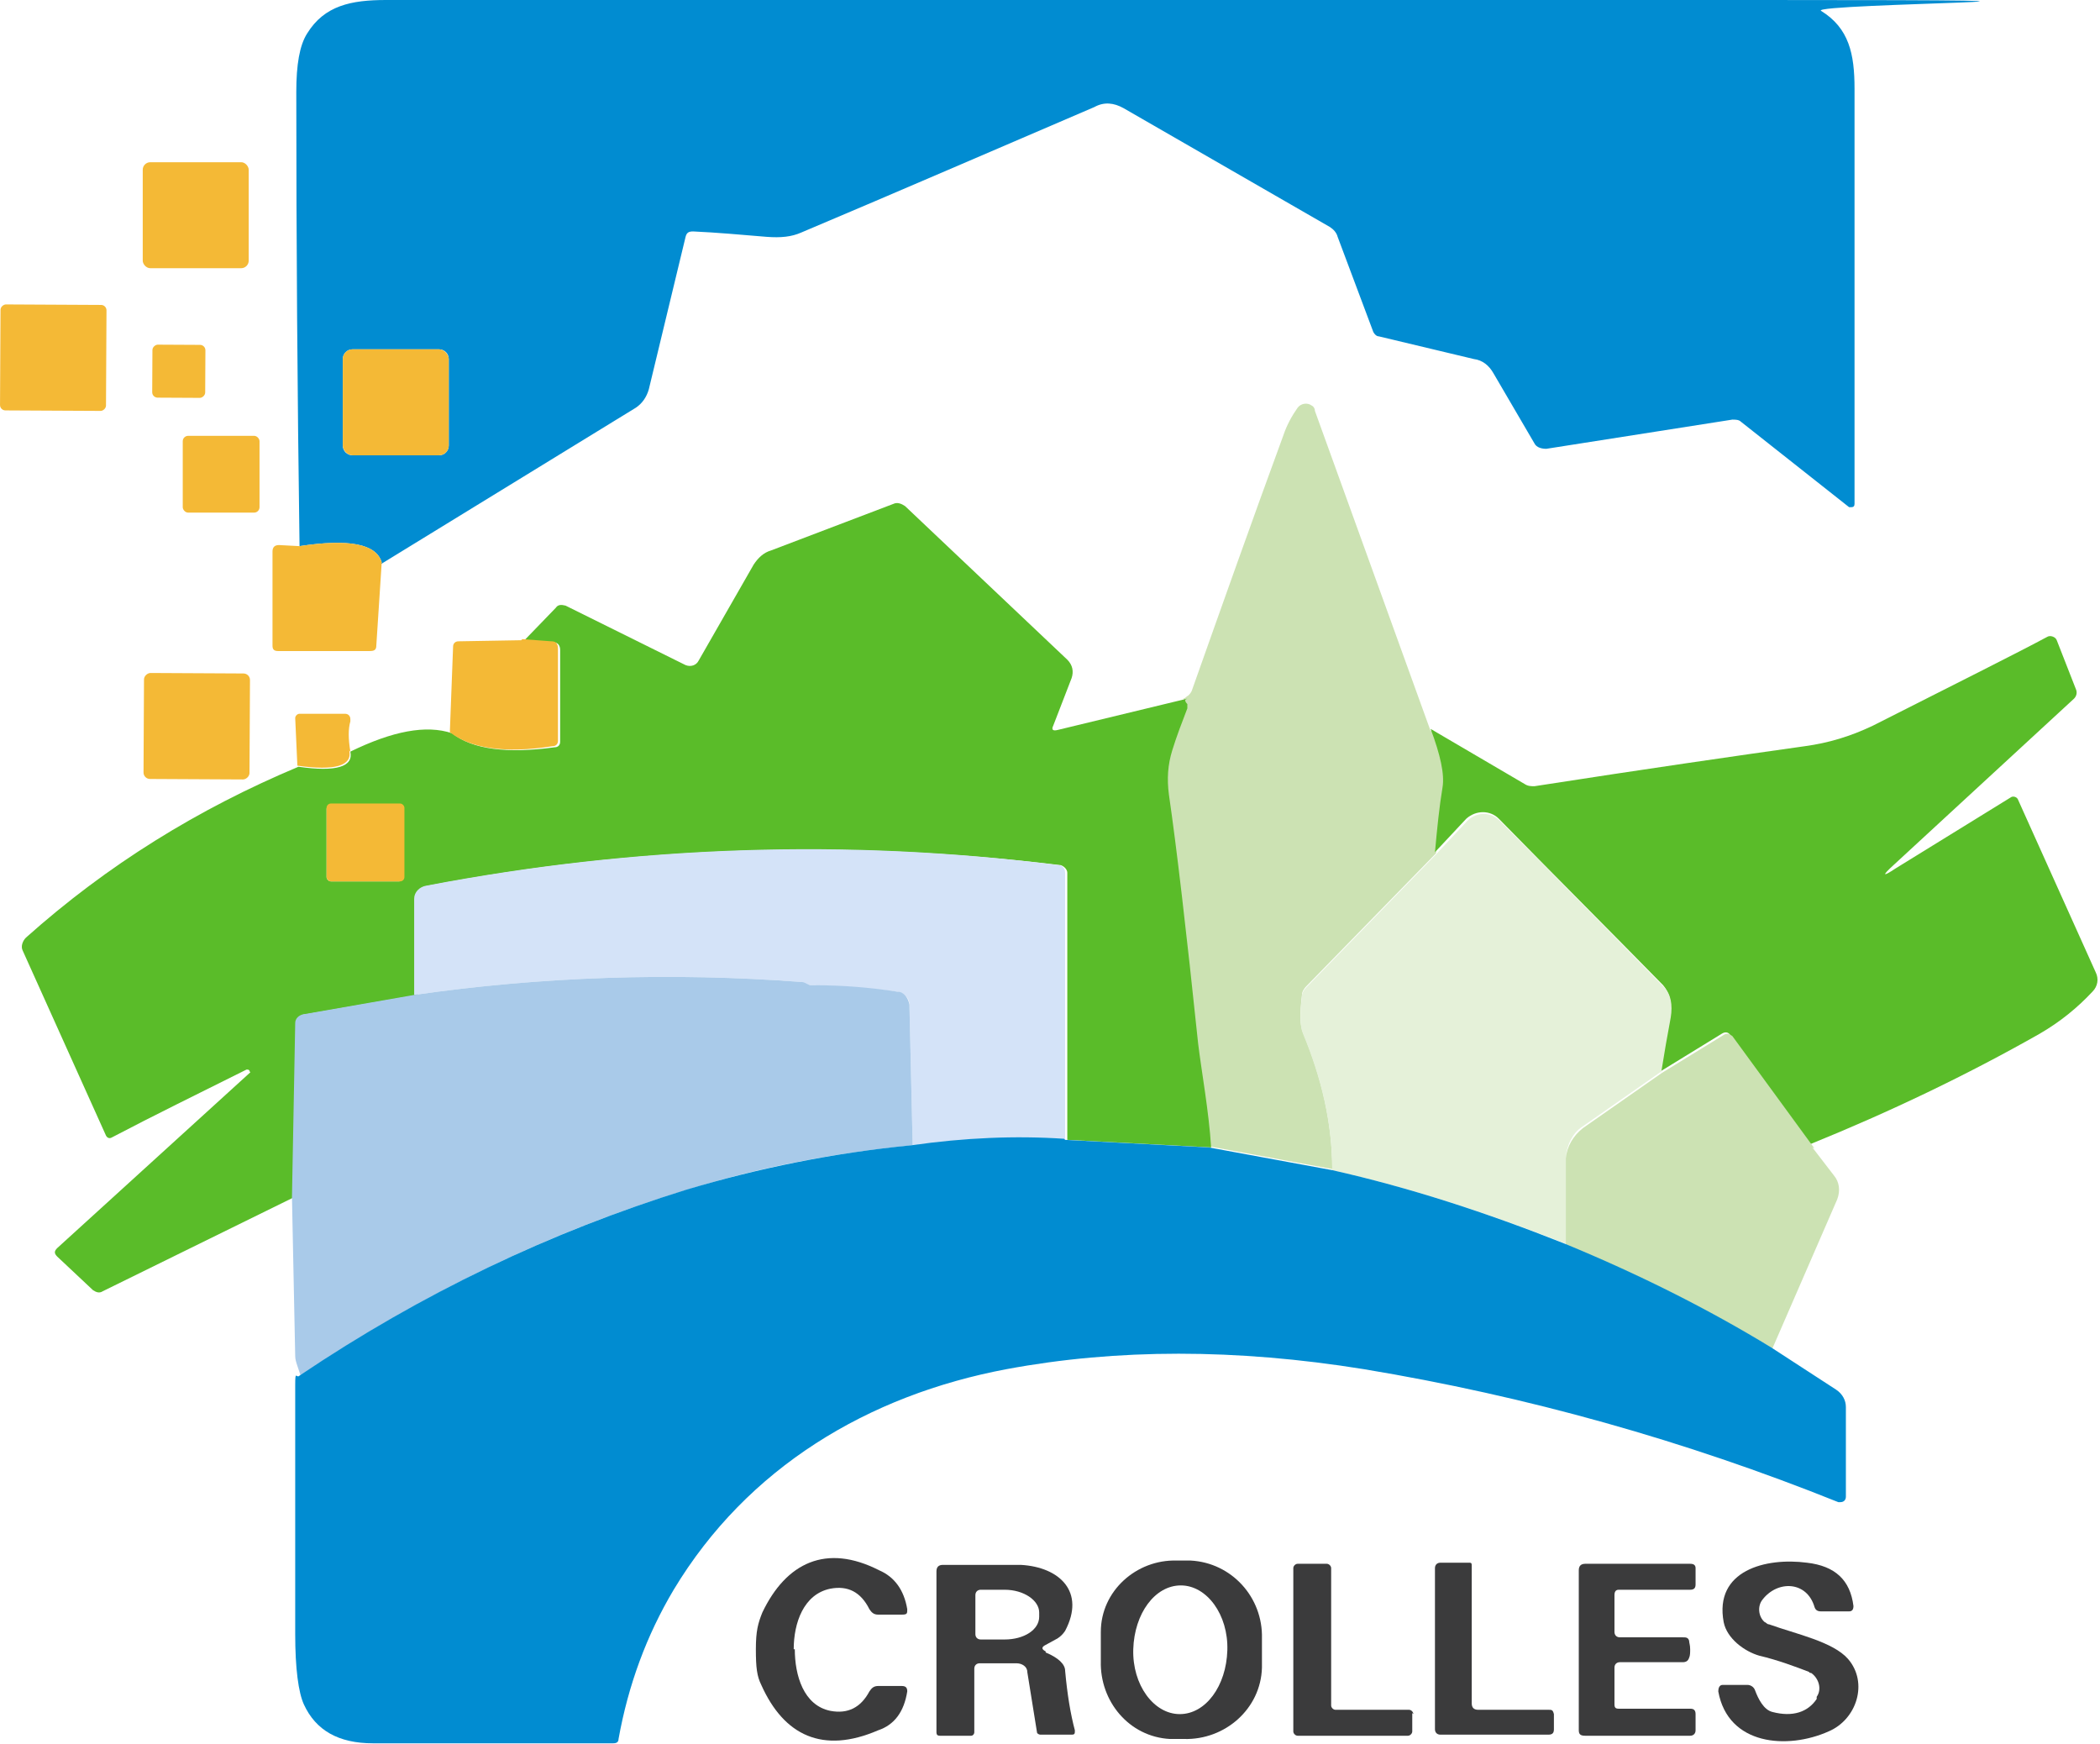
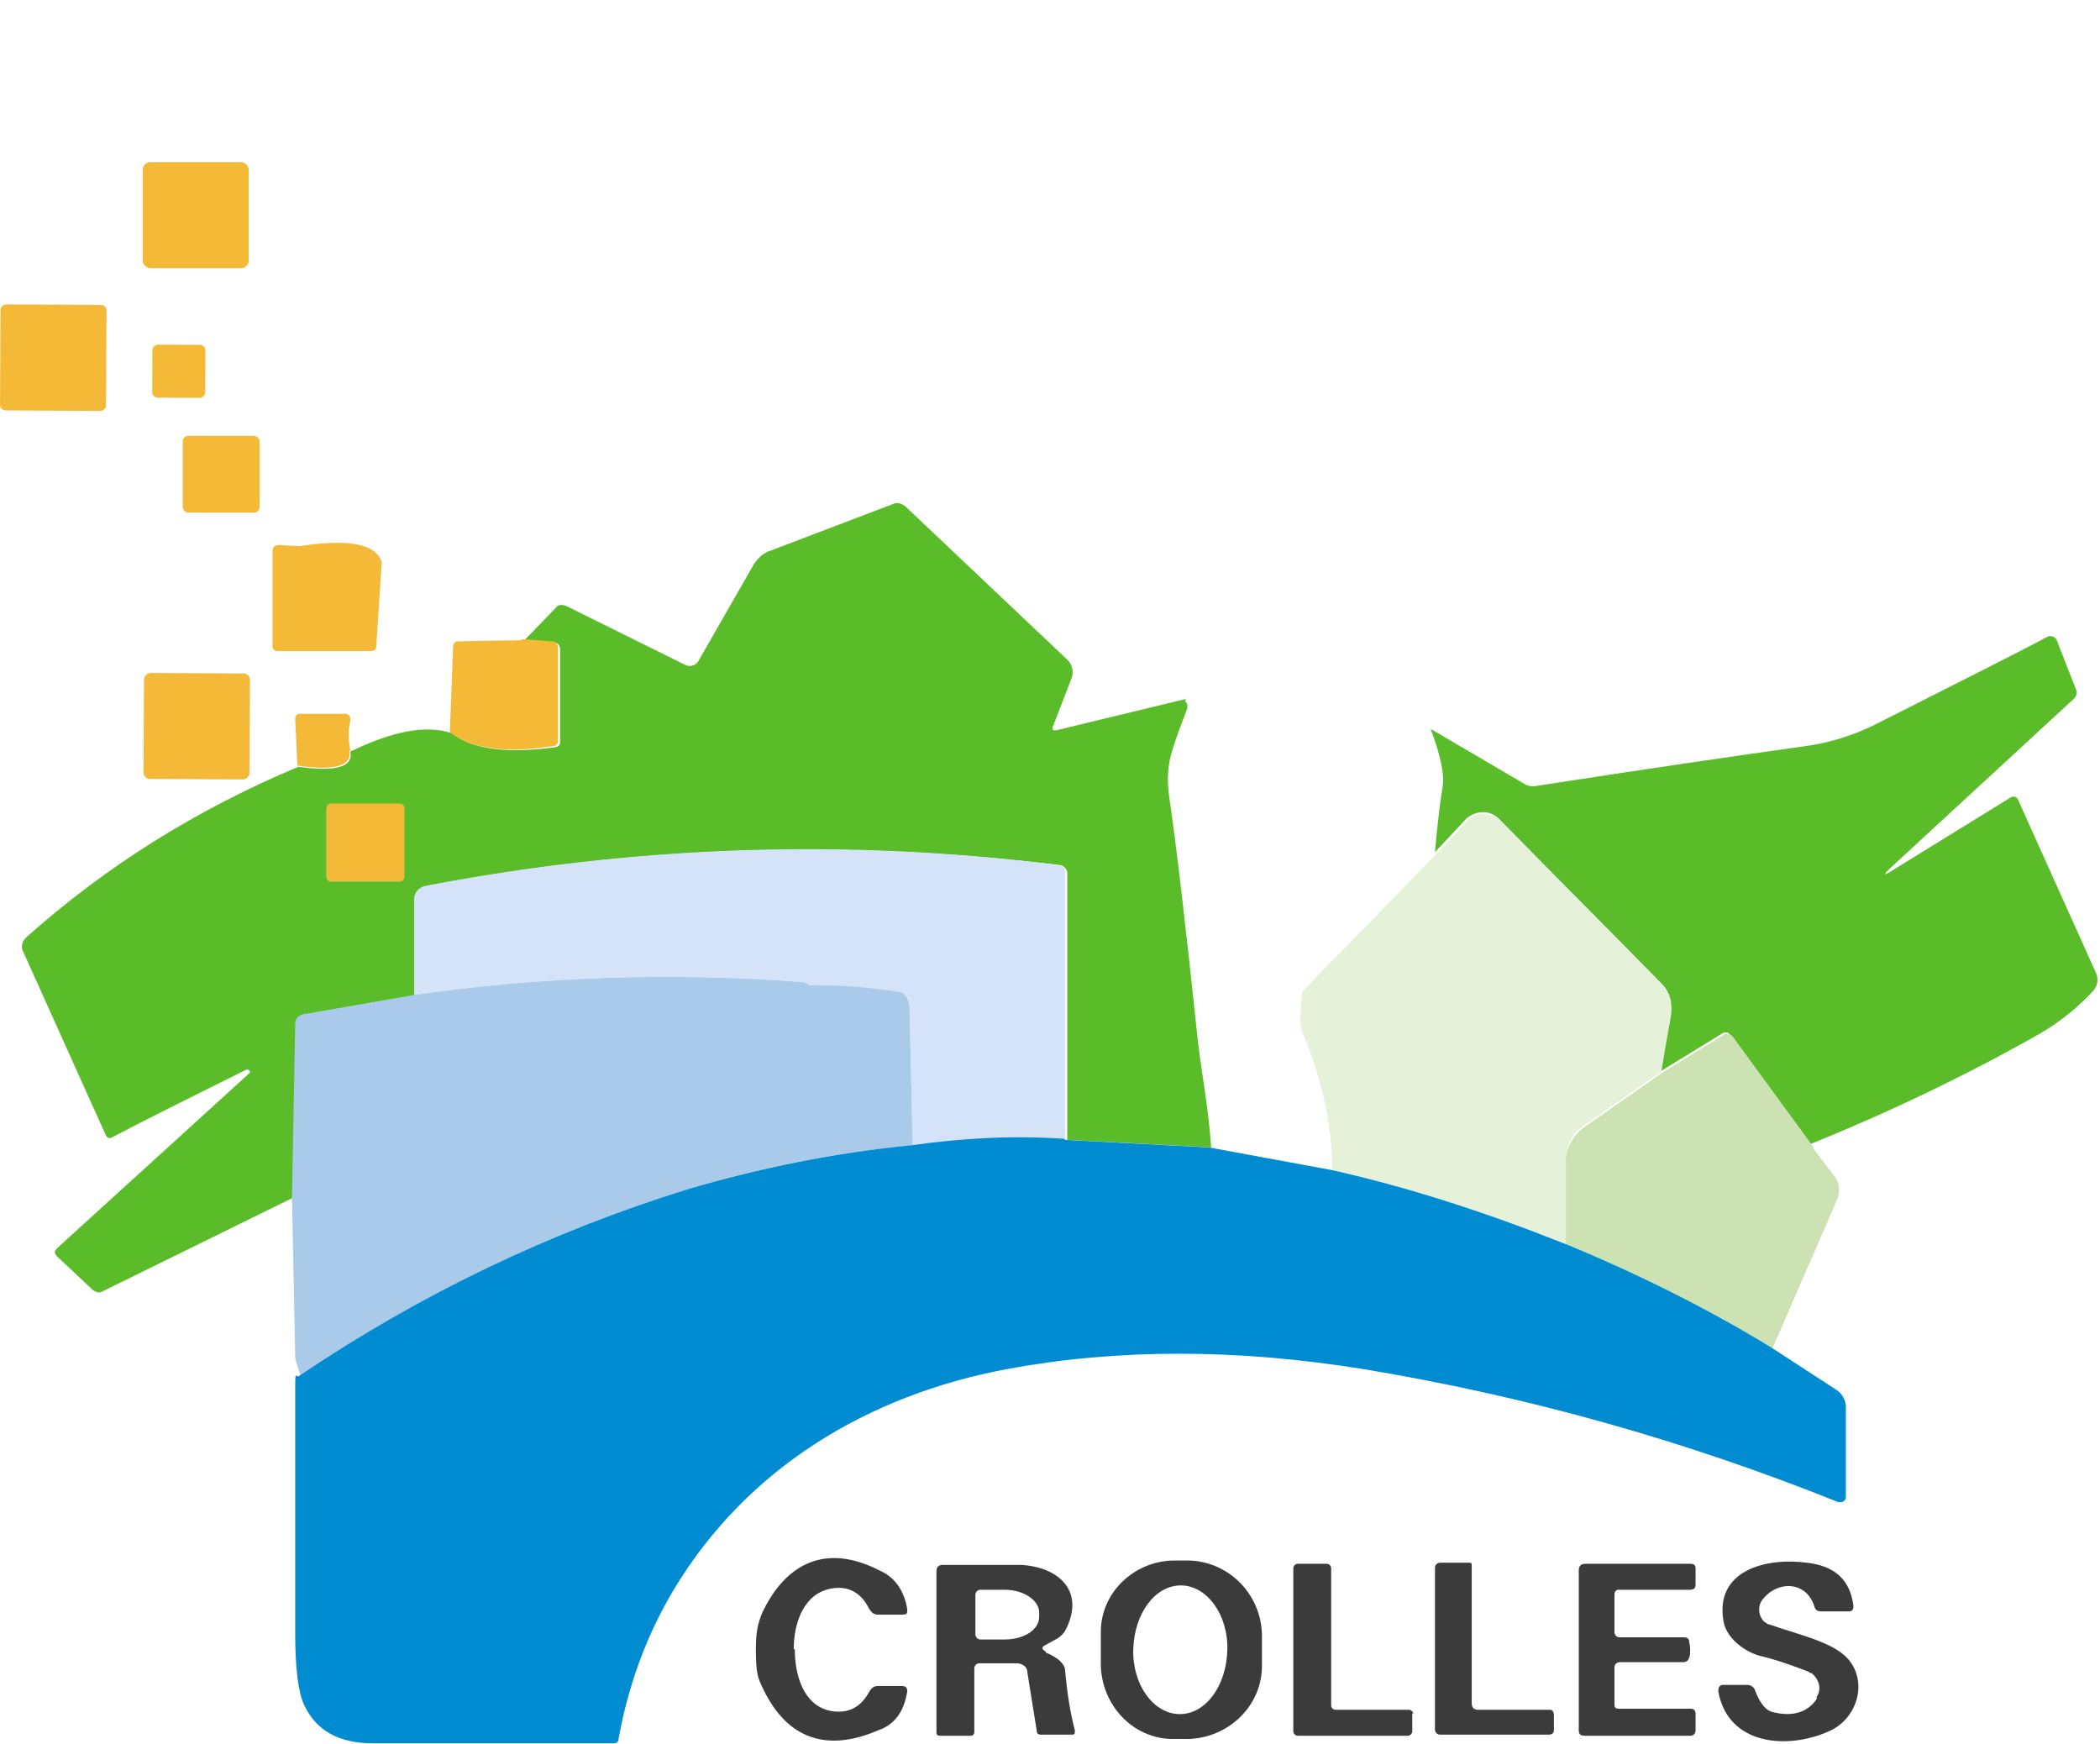
<svg xmlns="http://www.w3.org/2000/svg" id="Calque_2" version="1.1" viewBox="0 0 194.2 161.3">
  <defs>
    <style>
      .st0 {
        fill: #a9cae9;
      }

      .st1 {
        fill: #f4b936;
      }

      .st2 {
        fill: #018cd1;
      }

      .st3 {
        fill: #cce2b3;
      }

      .st4 {
        fill: #3b3b3c;
      }

      .st5 {
        fill: #d4e3f8;
      }

      .st6 {
        fill: #e5f1d9;
      }

      .st7 {
        fill: #5abc29;
      }
    </style>
  </defs>
-   <path class="st2" d="M35.3,52c-.5-1.7-3-2.2-7.6-1.5-.2-14.2-.3-28.2-.3-42,0-2.5.3-4.3,1-5.4C30,.5,32.5,0,35.7,0c42.4,0,84.9,0,127.3,0s4.3.3,5.4,1c2.6,1.6,3.1,4,3.1,7.2,0,12.8,0,25.6,0,38.4,0,.2-.1.3-.3.3s-.1,0-.2,0l-10-7.9c-.2-.2-.5-.2-.8-.2l-17.2,2.7c-.4,0-.9-.1-1.1-.5l-3.8-6.5c-.4-.7-1-1.2-1.8-1.3l-8.8-2.1c-.2,0-.4-.2-.5-.4l-3.3-8.8c-.1-.4-.4-.7-.7-.9l-19.1-11c-.9-.5-1.8-.6-2.7-.1-9.1,3.9-18.1,7.8-27.1,11.6-.9.4-1.9.5-3.2.4-2.4-.2-4.6-.4-6.8-.5-.4,0-.6.1-.7.5l-3.4,14.1c-.2.7-.6,1.3-1.2,1.7l-23.8,14.6h0ZM41.5,33.2c0-.5-.4-.9-.9-.9h-8c-.5,0-.9.4-.9.9h0v8c0,.5.4.9.9.9h8c.5,0,.9-.4.9-.9h0v-8Z" />
-   <path class="st3" d="M132.4,67.5c.9,2.4,1.3,4.2,1.1,5.4-.3,1.8-.6,3.8-.7,6l-12,12.3c-.2.2-.4.5-.4.8-.2,1.7-.2,2.8.1,3.5,1.7,4.1,2.7,8.3,2.7,12.6l-11.4-2.1c-.1-3.3-.9-7.1-1.2-9.6-1.2-10.5-2.1-18.2-2.7-23-.2-1.5,0-2.8.3-4.1.4-1.3.9-2.6,1.4-3.9,0-.2,0-.3,0-.4,0-.1,0-.3-.2-.4.2,0,.3-.2.5-.3.1-.1.2-.2.3-.4,2.8-7.9,5.6-15.8,8.5-23.7.3-.9.8-1.8,1.3-2.5.3-.4.9-.5,1.3-.2.2.1.3.3.3.5l10.7,29.6h0Z" />
  <path class="st7" d="M109.6,64.7c0,.2.1.3.2.4,0,.1,0,.3,0,.4-.5,1.3-1,2.6-1.4,3.9-.4,1.3-.5,2.6-.3,4.1.7,4.8,1.6,12.5,2.7,23,.3,2.5,1,6.3,1.2,9.6l-13.3-.7v-24.7c0-.3-.3-.6-.6-.7-19.7-2.4-39.2-1.8-58.5,1.9-.6.1-1,.6-1,1.2v8.9c0,0-10.4,1.8-10.4,1.8-.4,0-.7.4-.7.8l-.3,16.1-17.7,8.7c-.3.2-.6.1-.9-.1l-3.3-3.1c-.3-.3-.3-.5,0-.8l17.8-16.2c0,0,.1,0,0-.1,0-.1-.1-.2-.2-.2,0,0,0,0-.1,0-4.4,2.2-8.5,4.2-12.5,6.3-.2.1-.4,0-.5-.2l-7.7-17.1c-.2-.4,0-.9.3-1.2,7.5-6.7,15.9-11.9,25.2-15.8,3.5.5,5.1,0,4.8-1.4,3.9-1.9,7-2.5,9.4-1.7,1.9,1.5,5.1,1.9,9.5,1.3.3,0,.5-.2.5-.5v-8.5c0-.4-.2-.7-.6-.7l-2.7-.2,2.9-3c.2-.3.5-.3.9-.2l11.1,5.5c.5.2,1,0,1.2-.4l5.1-8.9c.4-.6.9-1.1,1.6-1.3l11.3-4.3c.4-.2.8,0,1.1.2l15,14.2c.5.5.6,1.1.4,1.7l-1.7,4.4c-.2.4,0,.5.4.4l12-2.9h0ZM37.3,74.8c0-.2-.2-.4-.4-.4h-6.3c-.2,0-.4.2-.4.4h0v6.3c0,.2.2.4.4.4h6.3c.2,0,.4-.2.4-.4h0v-6.3Z" />
  <path class="st7" d="M167.6,106.1l-7.6-10.4c-.2-.3-.5-.3-.8-.1l-5.7,3.5c.3-1.9.6-3.6.9-5.2.2-1.2,0-2.1-.6-2.8-5.2-5.3-10.3-10.4-15.2-15.4-.8-.8-2.1-.8-3,0,0,0,0,0,0,0l-2.9,3.1c.2-2.2.4-4.2.7-6,.2-1.2-.2-3-1.1-5.4l8.7,5.1c.3.2.6.2.9.2,10.3-1.6,18.6-2.8,25-3.7,2.2-.3,4.2-.9,6.3-1.9,8.1-4.1,13.5-6.8,16.1-8.2.3-.2.8,0,.9.3,0,0,0,0,0,0l1.8,4.6c.1.3,0,.6-.2.8l-16.7,15.4c-1.1,1-1,1.1.2.3l10.7-6.6c.2-.1.5,0,.6.2,0,0,0,0,0,0l7.2,16c.3.6.2,1.3-.3,1.8-1.4,1.5-3,2.8-4.9,3.9-6.7,3.8-13.8,7.2-21.2,10.2h0Z" />
  <g>
    <rect class="st1" x="13.2" y="15" width="9.8" height="9.8" rx=".7" ry=".7" transform="translate(0 0) rotate(0)" />
    <rect class="st1" x="0" y="28.2" width="9.8" height="9.8" rx=".5" ry=".5" transform="translate(-28.2 37.8) rotate(-89.7)" />
    <rect class="st1" x="14" y="31.9" width="4.9" height="4.9" rx=".5" ry=".5" transform="translate(-17.9 50.6) rotate(-89.7)" />
-     <rect class="st1" x="31.7" y="32.3" width="9.8" height="9.8" rx=".9" ry=".9" />
    <rect class="st1" x="16.9" y="40.3" width="7.1" height="7.1" rx=".5" ry=".5" transform="translate(0 0) rotate(0)" />
    <path class="st1" d="M27.7,50.5c4.6-.7,7.1-.2,7.6,1.5l-.5,7.7c0,.4-.2.5-.6.5h-8.5c-.4,0-.5-.2-.5-.5v-8.7c0-.4.2-.6.6-.6,0,0,1.9.1,1.9.1Z" />
    <path class="st1" d="M48.3,59.1l2.7.2c.4,0,.6.2.6.7v8.5c0,.3-.2.5-.5.5-4.4.7-7.6.2-9.5-1.3l.3-7.9c0-.3.2-.5.5-.5,0,0,5.8-.1,5.8-.1Z" />
    <rect class="st1" x="13.3" y="62.3" width="9.8" height="9.8" rx=".6" ry=".6" transform="translate(-49.1 85) rotate(-89.7)" />
    <path class="st1" d="M32.3,69.4c.3,1.4-1.3,1.9-4.8,1.4l-.2-4.4c0-.2.2-.4.4-.4h4.2c.3,0,.5.2.5.5s0,.1,0,.2c-.2.7-.2,1.6,0,2.8Z" />
    <rect class="st1" x="30.2" y="74.3" width="7.2" height="7.2" rx=".4" ry=".4" />
  </g>
  <path class="st6" d="M153.6,99.1l-7.3,5.1c-.9.6-1.4,1.7-1.5,2.8v8c-7.4-2.9-14.5-5.2-21.6-6.8,0-4.3-1-8.5-2.7-12.6-.3-.7-.3-1.8-.1-3.5,0-.3.2-.6.4-.8l12-12.3,2.9-3.1c.8-.8,2.1-.9,3,0,0,0,0,0,0,0,4.9,4.9,10,10.1,15.2,15.4.6.6.8,1.6.6,2.8-.3,1.6-.6,3.3-.9,5.2Z" />
  <path class="st5" d="M98.5,105.4c-4.5-.3-9.2-.1-14.1.6l-.3-13.1c0-.6-.5-1.1-1.1-1.2-2.5-.3-5.1-.5-7.8-.6,0,0-.2,0-.3,0-.3,0-.5-.2-.8-.3-12-.9-24-.5-35.8,1.2v-8.9c0-.6.5-1.1,1.1-1.2,19.4-3.7,38.9-4.4,58.5-1.9.3,0,.6.3.6.7v24.7h0Z" />
  <path class="st0" d="M84.4,105.9c-7.2.7-14.1,2-20.8,4.1-12.6,3.8-24.5,9.6-35.8,17.2l-.3-.9c-.1-.3-.2-.6-.2-.9l-.3-14.7.3-16.1c0-.4.3-.7.7-.8l10.3-1.8c11.8-1.7,23.8-2.1,35.8-1.2.3,0,.5.2.8.3.2,0,.3,0,.3,0,2.7,0,5.2.2,7.8.6.6,0,1,.6,1.1,1.2,0,0,.3,13.1.3,13Z" />
  <path class="st3" d="M167.6,106.1l2,2.6c.5.6.6,1.4.3,2.2l-6,13.8c-5.9-3.6-12.3-6.8-19.1-9.6v-8c.1-1.1.7-2.1,1.6-2.8l7.3-5.1,5.7-3.5c.3-.2.5-.1.8.1l7.6,10.4h0Z" />
  <path class="st2" d="M98.5,105.4l13.3.7,11.4,2.1c7.1,1.6,14.2,3.9,21.5,6.8,6.8,2.8,13.2,6,19.1,9.6l6,3.9c.6.4.9,1,.9,1.6v8.3c0,.3-.2.5-.5.5,0,0-.1,0-.2,0-14.2-5.7-28.8-9.8-43.9-12.3-11.8-1.9-22.8-1.9-33,0-12.8,2.4-24,9.1-30.8,20.4-2.5,4.2-4.2,8.8-5.1,13.8,0,.3-.2.4-.5.4-7.4,0-14.8,0-22.2,0-3.2,0-5.3-1.2-6.4-3.6-.5-1.1-.8-3.3-.8-6.5,0-13.8,0-21.5,0-23s.1-.6.4-.9c11.3-7.6,23.2-13.3,35.8-17.2,6.7-2,13.6-3.4,20.8-4.1,4.9-.7,9.6-.9,14.1-.6h0Z" />
  <g>
    <path class="st4" d="M73.5,152.5c0,2.4.8,5.2,3.3,5.7,1.6.3,2.8-.3,3.6-1.8.2-.3.4-.5.8-.5h2.2c.4,0,.5.2.5.5-.3,1.9-1.2,3.1-2.7,3.6-5.1,2.2-8.7.5-10.8-4.2-.4-.8-.5-1.6-.5-3.3,0-1.7.2-2.4.6-3.4,2.2-4.6,5.9-6.4,10.8-3.9,1.4.6,2.3,1.8,2.6,3.6,0,.4,0,.5-.5.5h-2.2c-.4,0-.6-.2-.8-.5-.8-1.6-2-2.2-3.6-1.9-2.5.5-3.4,3.2-3.4,5.6h0Z" />
    <path class="st4" d="M116.7,154.2c-.1,3.8-3.4,6.7-7.2,6.6h-1.3c-3.8-.2-6.5-3.5-6.4-7.2v-2.7c0-3.8,3.3-6.7,7-6.6h1.3c3.8.2,6.7,3.4,6.6,7.2h0v2.8h0ZM109.1,158.5c2.4,0,4.3-2.6,4.4-5.9s-1.9-6-4.3-6c-2.4,0-4.3,2.6-4.4,5.9s1.9,6,4.3,6Z" />
    <path class="st4" d="M168,156.9c.5-.7.2-1.7-.5-2.2,0,0-.2,0-.2-.1-1.3-.5-2.9-1.1-4.6-1.5-1.4-.4-3-1.6-3.3-3.1-.9-4.8,3.9-6,7.7-5.5,2.6.3,4,1.6,4.3,4,0,.3-.1.5-.4.5h-2.6c-.3,0-.5-.1-.6-.4-.7-2.4-3.4-2.5-4.8-.7-.5.6-.4,1.6.2,2.1.1,0,.2.2.4.2,2.5.9,5.9,1.6,7.3,3.2,1.9,2.2.8,5.6-1.8,6.7-3.8,1.7-9.3,1.3-10.2-3.7,0-.3.1-.6.4-.6h2.3c.3,0,.6.2.7.5.3.8.8,1.8,1.6,2,1.9.5,3.3,0,4.1-1.2h0Z" />
    <path class="st4" d="M96.7,152.8c1.2.5,1.8,1.1,1.8,1.7.2,2.2.5,4,.9,5.5,0,.3,0,.4-.3.4h-2.9c-.1,0-.3-.1-.3-.2l-.9-5.6c0-.5-.5-.8-1-.8h-3.4c-.3,0-.5.2-.5.5v5.9c0,.1-.1.3-.3.3h-2.9c-.2,0-.3-.1-.3-.3v-14.9c0-.4.2-.6.6-.6,2.9,0,5.3,0,7.2,0,3.6.2,6,2.5,4.1,6.1-.2.3-.4.5-.7.7l-1.1.6c-.4.2-.4.4,0,.6h0ZM90.2,147.5v3.6c0,.3.2.5.5.5h2.2c1.8,0,3.2-.9,3.2-2.1v-.4c0-1.1-1.4-2.1-3.2-2.1h-2.2c-.3,0-.5.2-.5.5h0Z" />
    <path class="st4" d="M136.1,157.5c0,.4.2.6.6.6h6.5c.3,0,.4,0,.5.4v1.4c0,.3-.1.5-.5.5h-10c-.3,0-.5-.2-.5-.5v-14.9c0-.3.2-.5.5-.5h2.7c.2,0,.2.1.2.3v12.6h0Z" />
    <path class="st4" d="M156.3,152.5c0,.3,0,.6-.1.8-.1.3-.3.4-.6.4h-5.8c-.3,0-.5.2-.5.5v3.4c0,.3.1.4.4.4h6.6c.3,0,.5.1.5.5v1.5c0,.3-.2.5-.5.5h-9.7c-.4,0-.6-.1-.6-.5,0,0,0-2.5,0-7.4,0-4.8,0-7.3,0-7.4,0-.4.2-.6.6-.6h9.7c.3,0,.5.1.5.4h0v1.5c0,.3-.1.5-.5.5h-6.6c-.3,0-.4.2-.4.5v3.4c0,.3.2.5.5.5h5.8c.3,0,.5,0,.6.3,0,.2.1.4.1.8h0Z" />
    <path class="st4" d="M130.6,158.4v1.7c0,.2-.2.4-.4.4h-10.2c-.2,0-.4-.2-.4-.4h0v-15.1c0-.2.2-.4.4-.4h2.7c.2,0,.4.2.4.4h0v12.7c0,.2.2.4.4.4h6.8c.2,0,.4.2.4.4h0Z" />
  </g>
</svg>